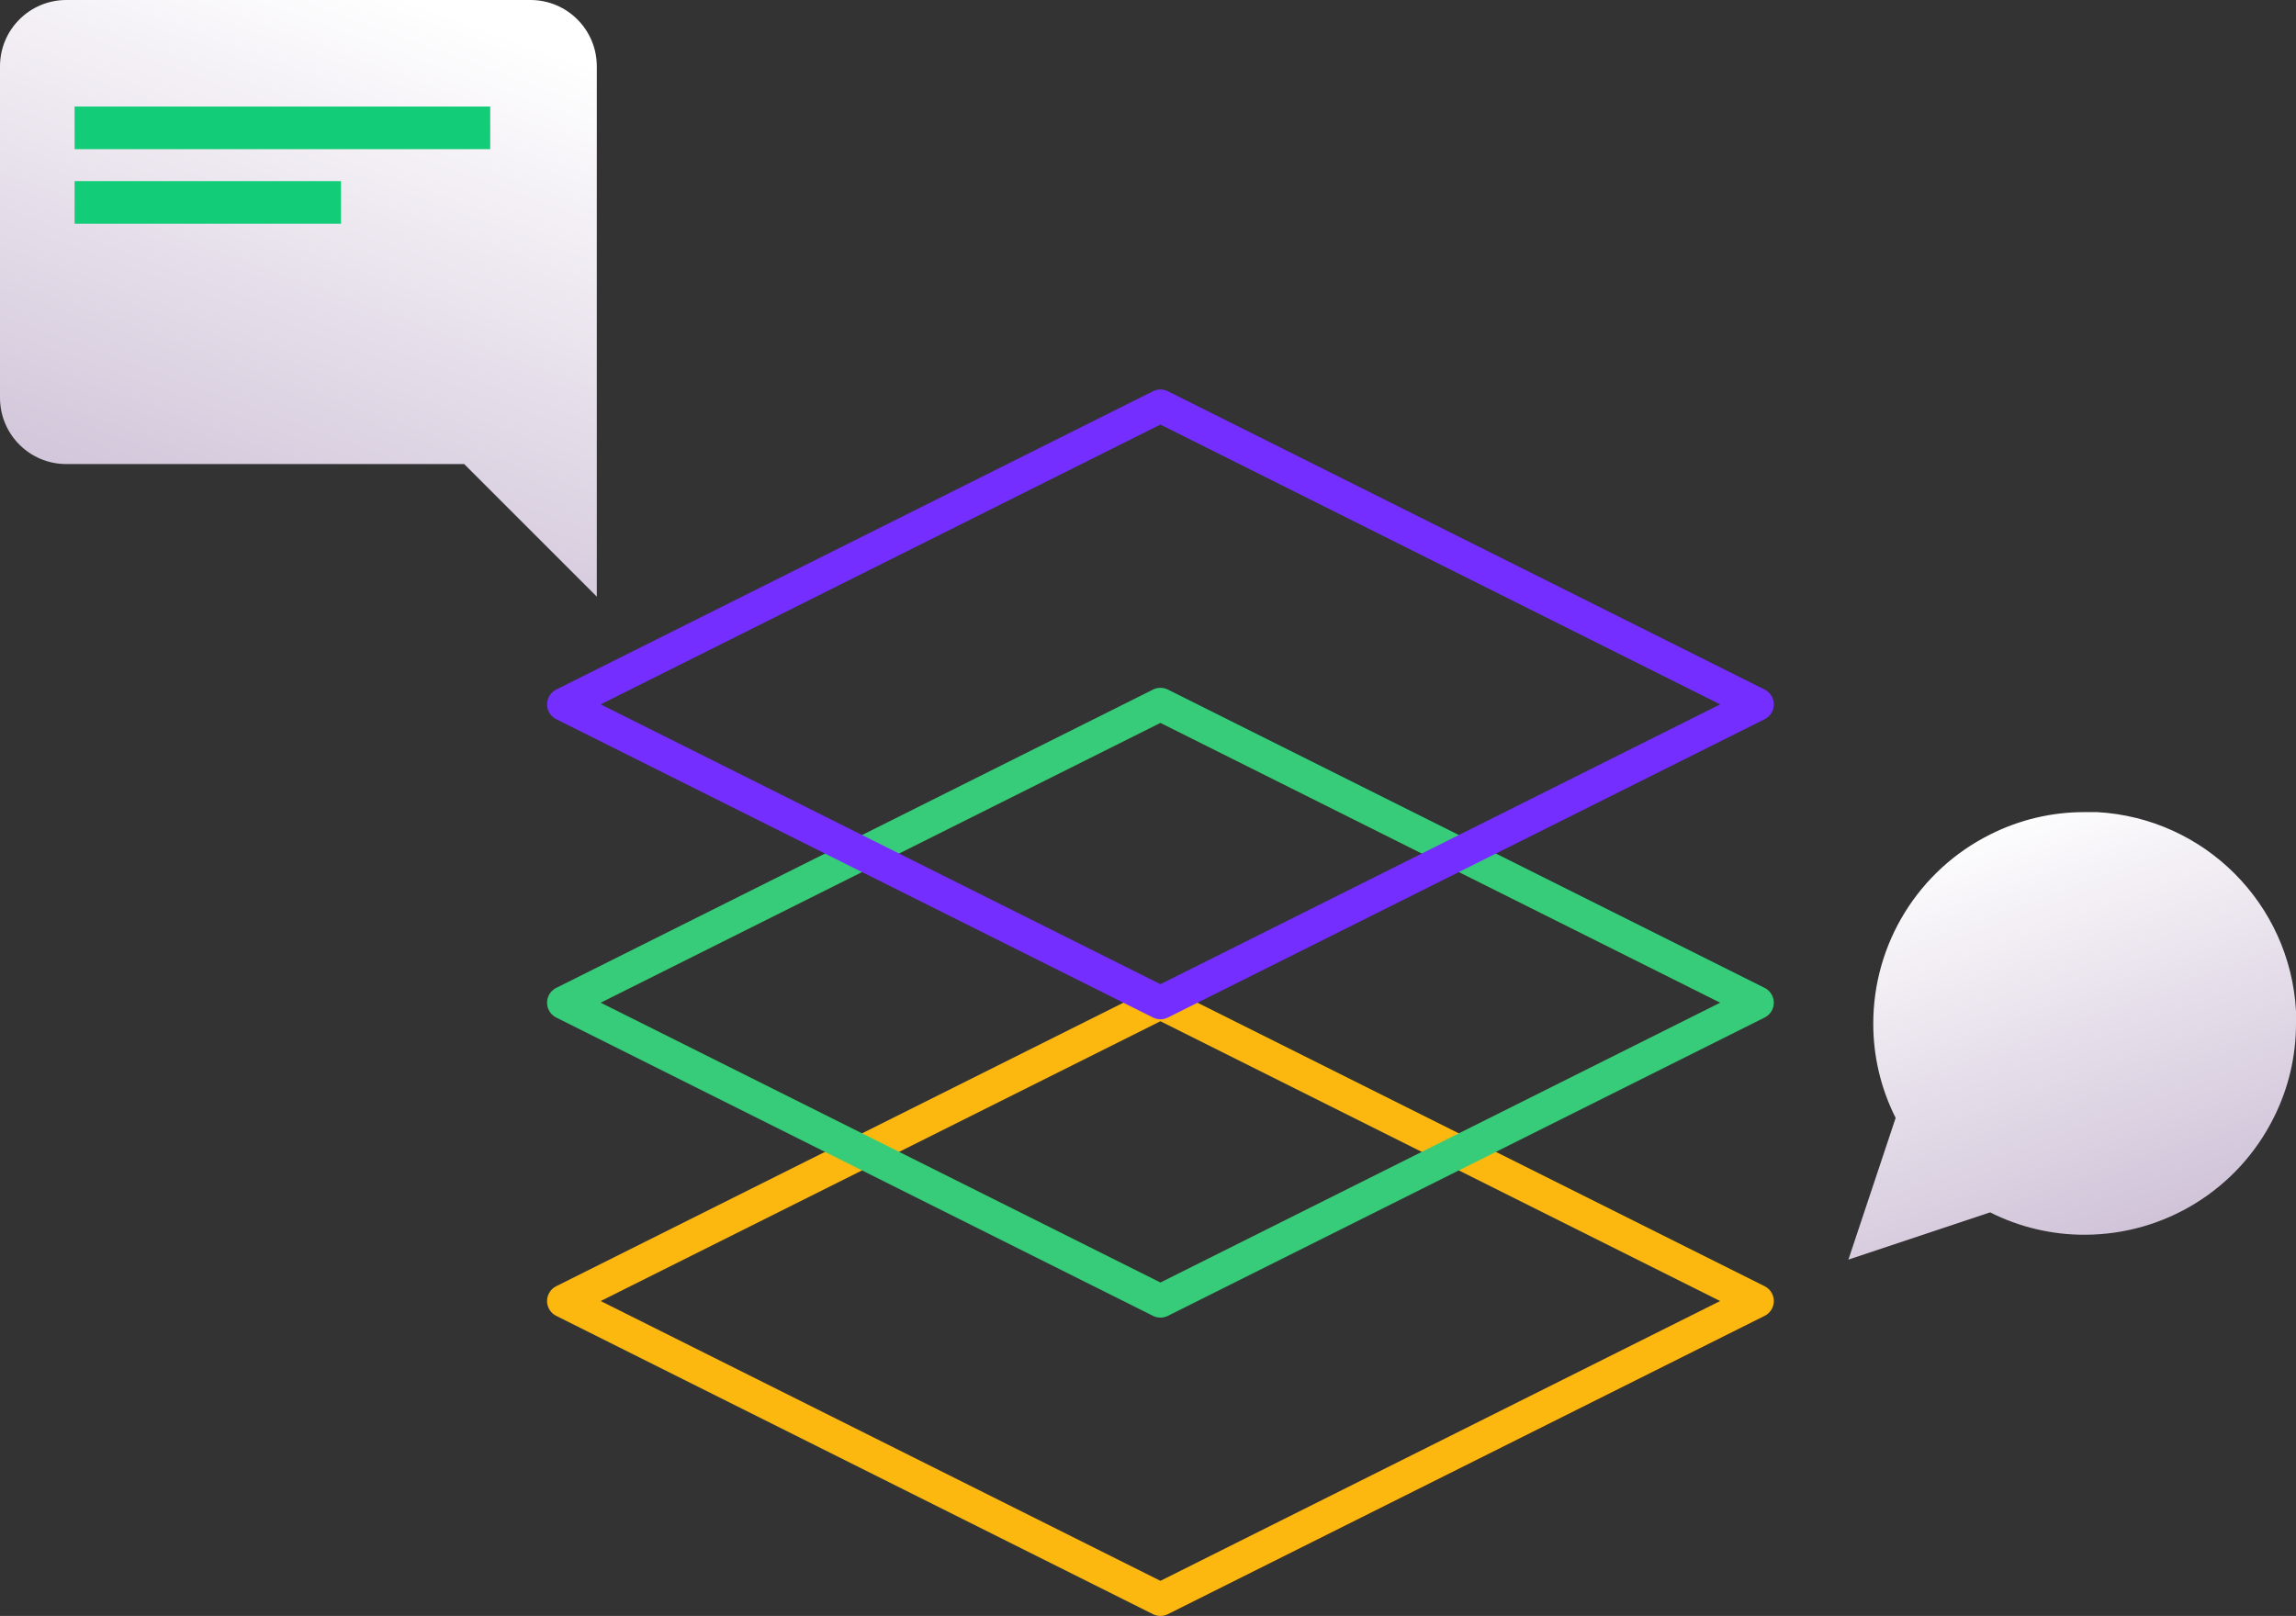
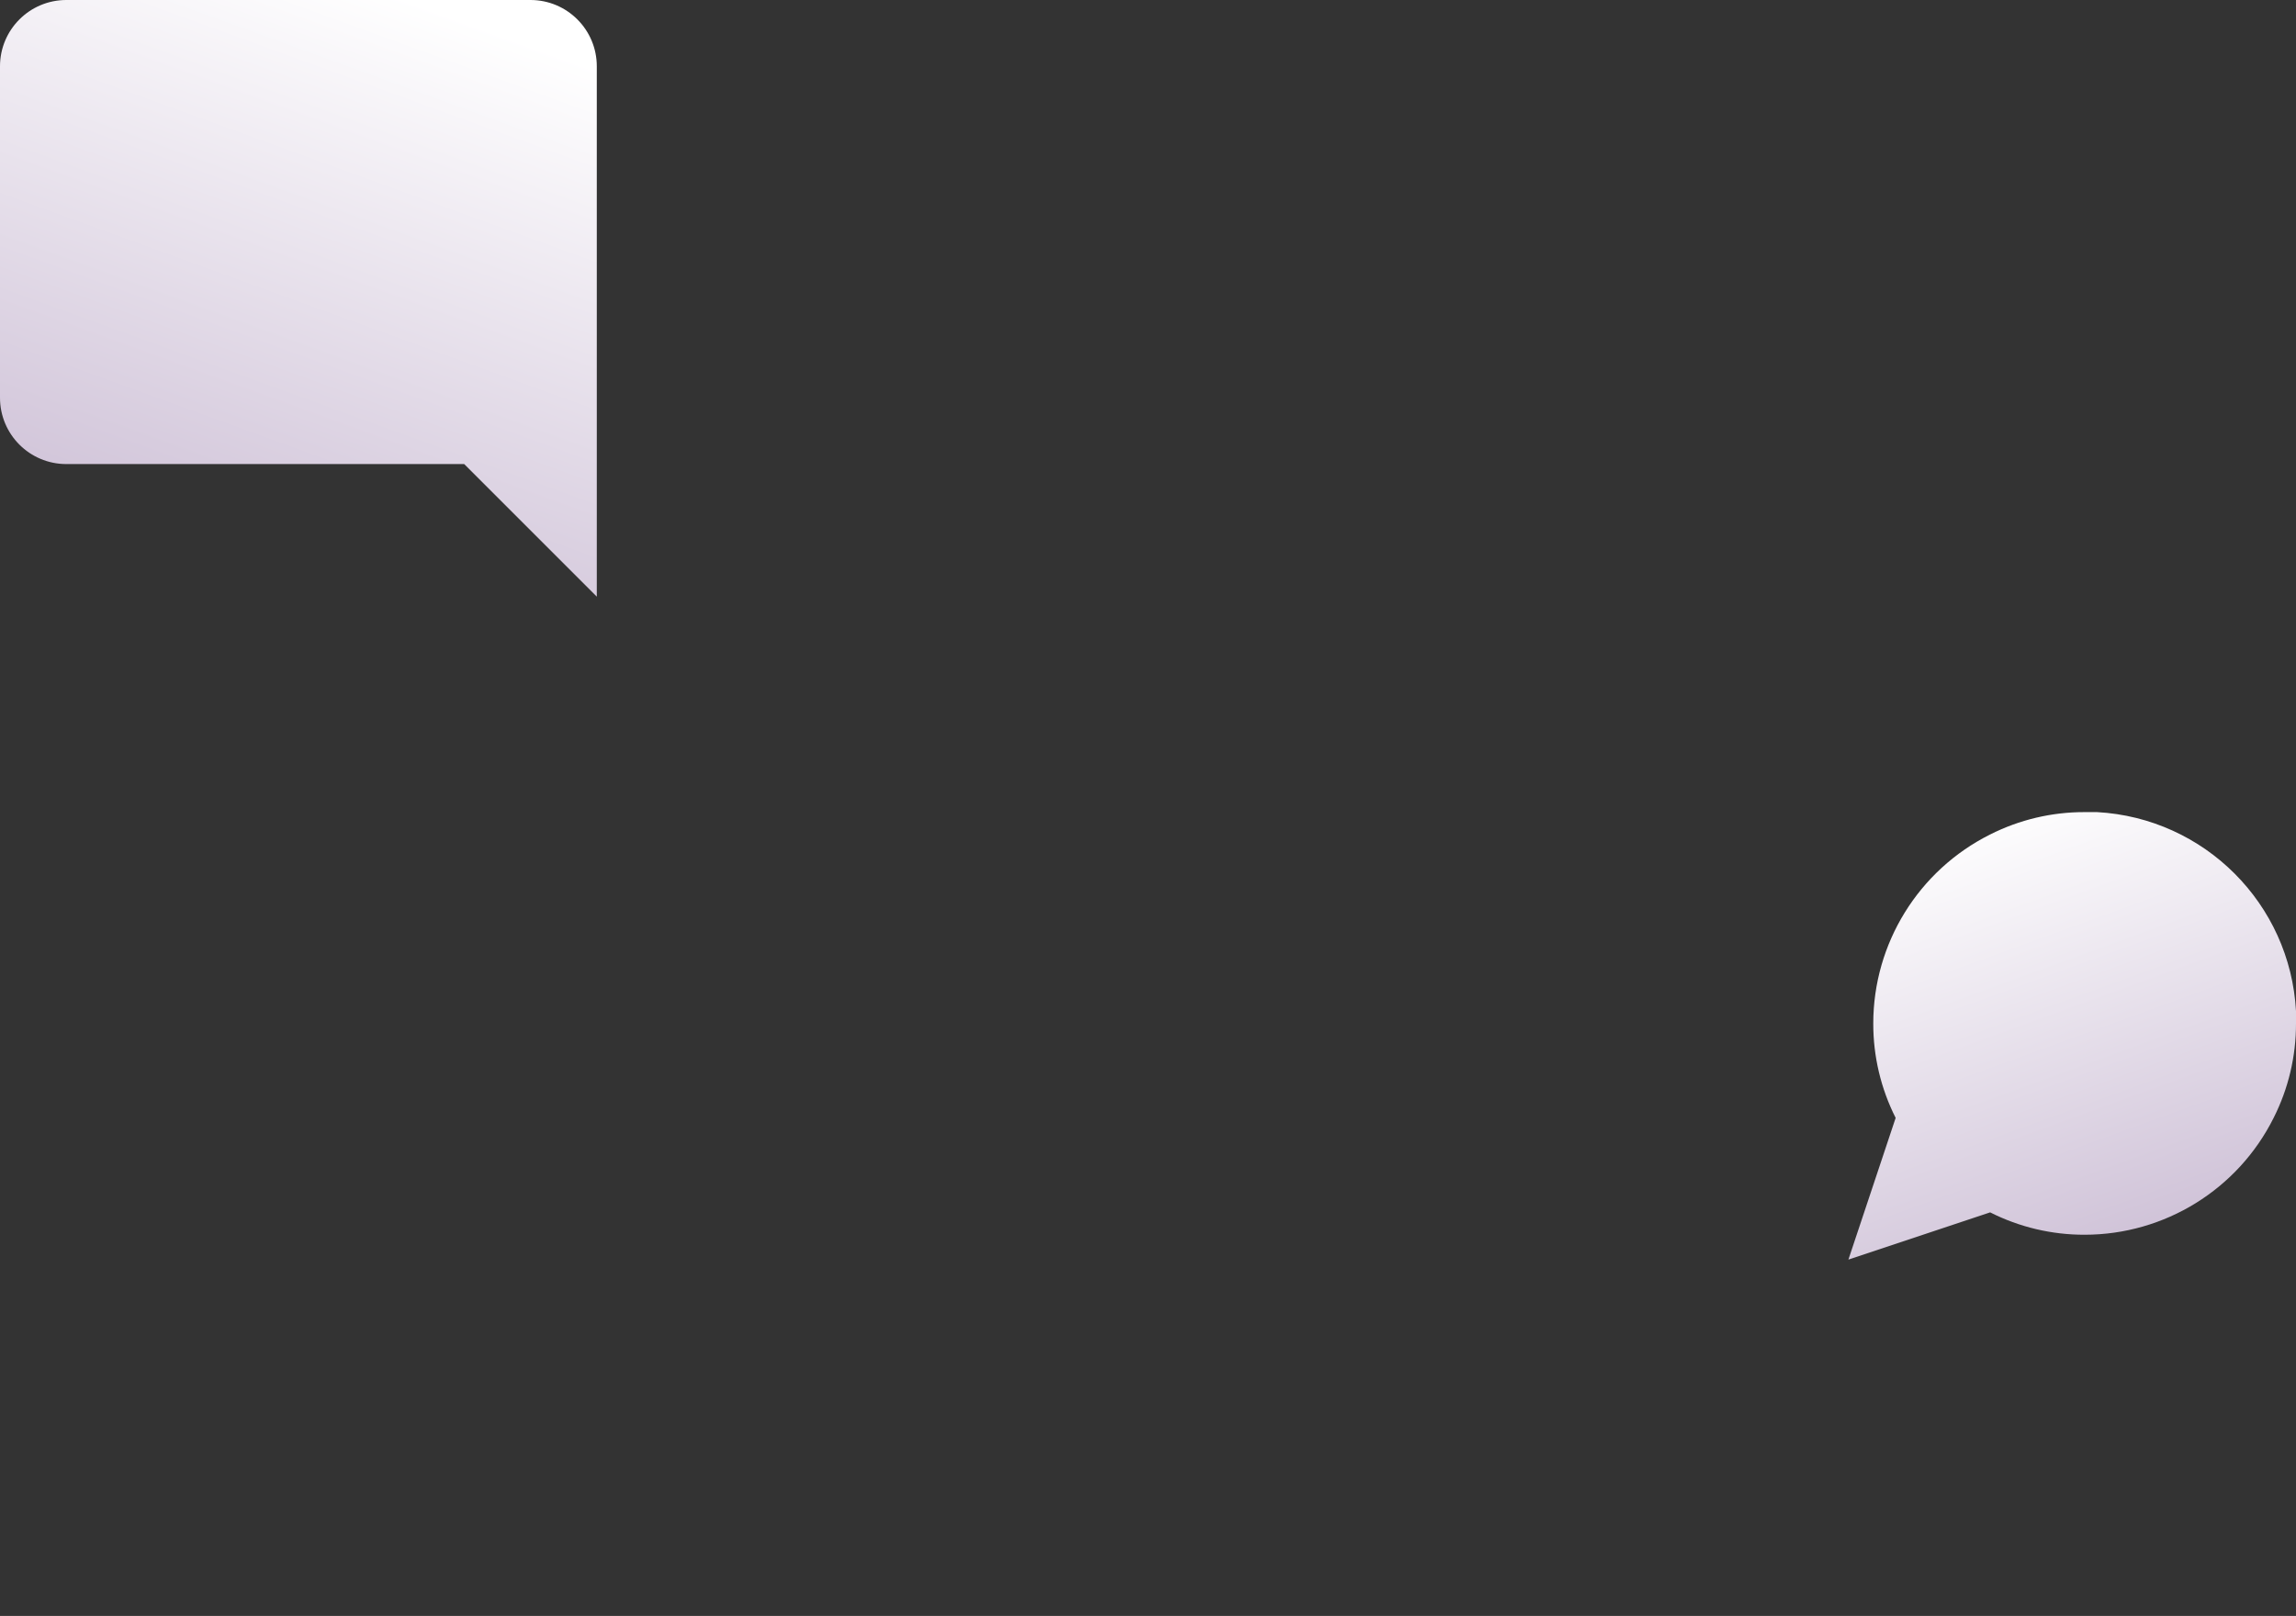
<svg xmlns="http://www.w3.org/2000/svg" width="277" height="195" viewBox="0 0 277 195">
  <rect x="0" y="0" width="277" height="195" fill="#333333" stroke="none" />
  <defs>
    <linearGradient id="5ks1mkeg7a" x1="33.513%" x2="70.52%" y1="-1.017%" y2="100.575%">
      <stop offset="0%" stop-color="#FFF" />
      <stop offset="100%" stop-color="#CCBED5" />
    </linearGradient>
  </defs>
  <g fill="none" fill-rule="evenodd">
    <g>
      <g>
        <g>
          <g>
            <g stroke-linecap="round" stroke-linejoin="round" stroke-width="4">
-               <path stroke="#FCB80F" d="M72 72L0 108 72 144 144 108z" transform="translate(-1054 -1550) translate(932 1281) translate(122 269) translate(68 49)" />
-               <path stroke="#37CC79" d="M72 36L0 72 72 108 144 72z" transform="translate(-1054 -1550) translate(932 1281) translate(122 269) translate(68 49)" />
-               <path stroke="#742EFF" d="M72 0L0 36 72 72 144 36z" transform="translate(-1054 -1550) translate(932 1281) translate(122 269) translate(68 49)" />
-             </g>
+               </g>
            <g>
-               <path fill="url(#5ks1mkeg7a)" fill-rule="nonzero" d="M72 48c0 4.418-3.582 8-8 8H16L0 72V8c0-4.418 3.582-8 8-8h56c4.418 0 8 3.582 8 8v40z" transform="translate(-1054 -1550) translate(932 1281) translate(122 269) matrix(-1 0 0 1 72 0)" />
-               <path fill="#13CC78" d="M12.857 12.857H63V18H12.857zM30.857 21.857H63V27H30.857z" transform="translate(-1054 -1550) translate(932 1281) translate(122 269) matrix(-1 0 0 1 72 0)" />
+               <path fill="url(#5ks1mkeg7a)" fill-rule="nonzero" d="M72 48c0 4.418-3.582 8-8 8H16L0 72V8c0-4.418 3.582-8 8-8h56c4.418 0 8 3.582 8 8v40" transform="translate(-1054 -1550) translate(932 1281) translate(122 269) matrix(-1 0 0 1 72 0)" />
            </g>
            <g fill="url(#5ks1mkeg7a)" fill-rule="nonzero" transform="translate(-1054 -1550) translate(932 1281) translate(122 269) translate(223 98)">
              <path d="M54 25.5c.01 3.96-.915 7.866-2.7 11.4-4.317 8.638-13.143 14.096-22.8 14.1-3.96.01-7.866-.915-11.4-2.7L0 54l5.7-17.1C3.915 33.366 2.99 29.46 3 25.5c.004-9.657 5.462-18.483 14.1-22.8C20.634.915 24.54-.01 28.5 0H30c12.947.714 23.286 11.053 24 24v1.5z" />
            </g>
          </g>
        </g>
      </g>
    </g>
  </g>
</svg>